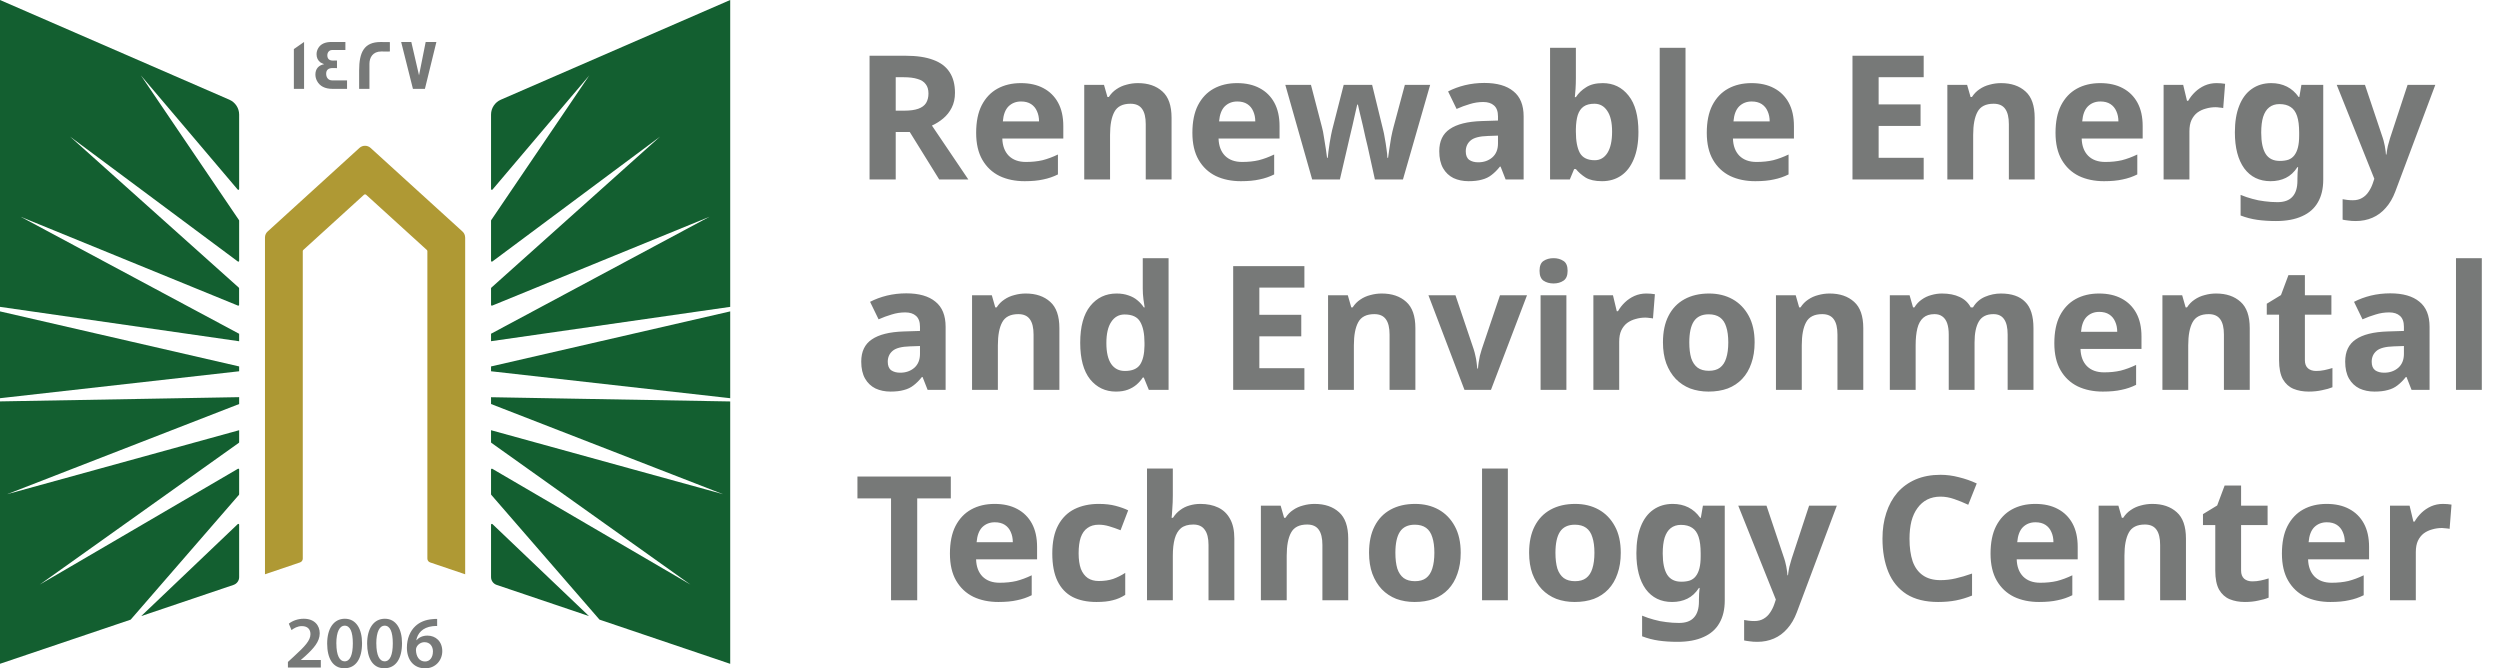
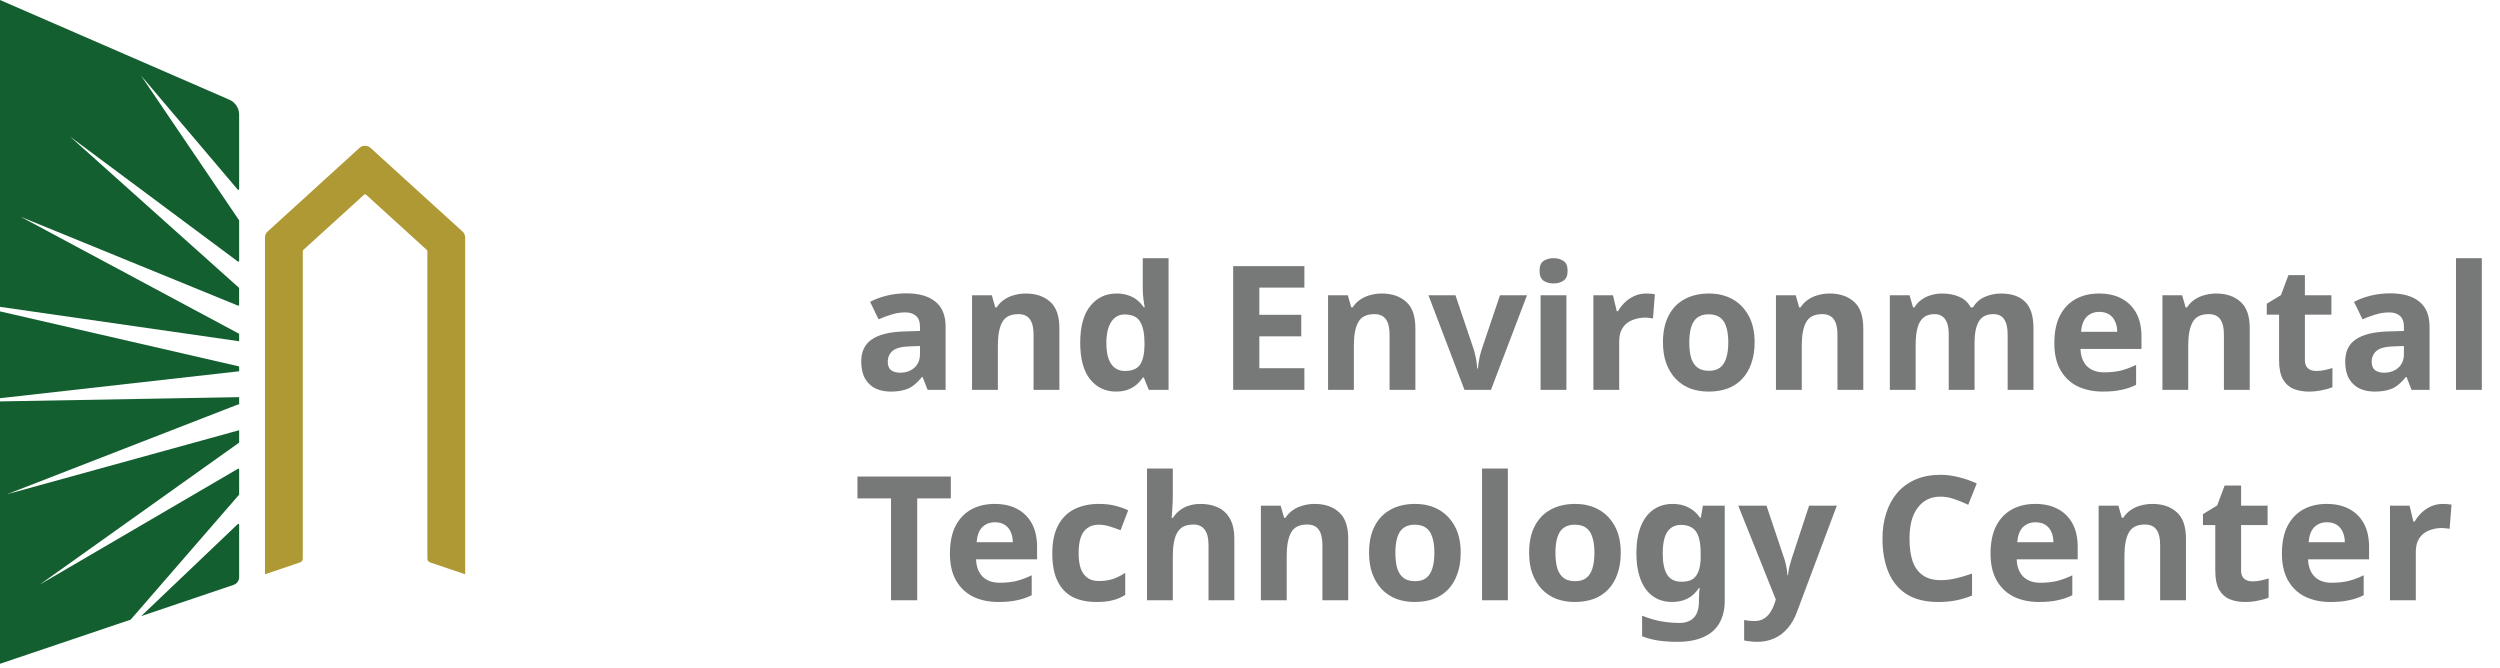
<svg xmlns="http://www.w3.org/2000/svg" width="202" height="54" viewBox="0 0 202 54" fill="none">
  <path d="M19.323 32.645L0.577 39.93L19.323 34.761V35.73C19.323 35.751 19.311 35.771 19.295 35.783L3.213 47.234L19.222 37.879C19.266 37.855 19.323 37.882 19.323 37.935V39.938C19.323 39.938 19.32 39.97 19.308 39.982L10.56 50.066L0 53.634V32.433L19.323 32.09V32.645ZM19.21 42.348C19.251 42.307 19.323 42.335 19.323 42.395V46.635C19.323 46.916 19.14 47.166 18.872 47.259L11.41 49.78L19.21 42.348ZM19.323 29.608V29.999L0 32.175V25.16L19.323 29.608ZM18.535 8.057C19.011 8.266 19.323 8.737 19.323 9.256V15.277C19.323 15.337 19.247 15.365 19.206 15.317L11.382 6.09L19.311 17.787C19.313 17.79 19.323 17.812 19.323 17.823V21.077C19.323 21.129 19.262 21.161 19.218 21.129L5.66 11.037L19.3 23.245C19.302 23.248 19.319 23.274 19.319 23.293V24.633C19.319 24.681 19.271 24.709 19.227 24.693L1.676 17.518L19.323 26.97V27.573L0 24.794V0L18.535 8.057Z" fill="#135F30" />
  <path d="M37.586 19.186V46.402L34.756 45.444C34.621 45.4 34.532 45.275 34.532 45.135V20.293C34.532 20.256 34.516 20.22 34.487 20.196L29.587 15.739C29.538 15.695 29.457 15.695 29.408 15.739L24.508 20.196C24.48 20.22 24.464 20.256 24.464 20.293V45.135C24.464 45.275 24.374 45.4 24.24 45.444L21.41 46.402V19.186C21.41 19.001 21.487 18.828 21.625 18.704L29.046 11.95C29.299 11.721 29.689 11.721 29.941 11.95L37.366 18.704C37.505 18.828 37.582 19.001 37.582 19.186H37.586Z" fill="#AF9934" />
-   <path d="M59.001 32.437V53.638L48.44 50.066L39.693 39.982C39.681 39.97 39.676 39.938 39.676 39.938V37.935C39.676 37.882 39.733 37.855 39.778 37.879L55.788 47.234L39.705 35.783C39.688 35.771 39.676 35.751 39.676 35.73V34.761L58.422 39.93L39.676 32.645V32.095L59.001 32.437ZM39.791 42.348L47.589 49.78L40.127 47.259C39.859 47.166 39.676 46.916 39.676 46.635V42.395C39.676 42.335 39.75 42.307 39.791 42.348ZM59.001 32.175L39.676 29.999V29.608L59.001 25.16V32.175ZM59.001 24.794L39.676 27.569V26.966L57.325 17.514L39.77 24.693C39.725 24.709 39.676 24.681 39.676 24.633V23.293C39.677 23.273 39.697 23.245 39.697 23.245L53.335 11.037L39.782 21.129C39.737 21.161 39.676 21.129 39.676 21.077V17.823C39.676 17.812 39.686 17.79 39.688 17.787L47.618 6.09L39.794 15.317C39.754 15.366 39.677 15.337 39.676 15.277V9.256C39.676 8.737 39.99 8.266 40.465 8.057L59.001 0V24.794Z" fill="#135F30" />
-   <path d="M35.321 50.01V50.581C35.213 50.578 35.097 50.581 34.95 50.597C34.129 50.694 33.735 51.188 33.637 51.727H33.654C33.845 51.51 34.142 51.357 34.536 51.357C35.211 51.357 35.736 51.833 35.736 52.617C35.735 53.357 35.186 54.001 34.353 54.001C33.401 54 32.877 53.288 32.877 52.331C32.877 51.587 33.149 50.979 33.556 50.597C33.914 50.259 34.389 50.07 34.947 50.026C35.109 50.006 35.231 50.006 35.321 50.01ZM27.866 49.994C28.781 49.994 29.253 50.83 29.253 51.968C29.253 53.215 28.761 53.996 27.822 53.996C26.882 53.995 26.439 53.183 26.435 52.004C26.435 50.802 26.952 49.994 27.866 49.994ZM31.096 49.994C32.011 49.994 32.483 50.83 32.483 51.968C32.483 53.215 31.99 53.995 31.051 53.996C30.112 53.996 29.668 53.183 29.664 52.004C29.664 50.802 30.181 49.994 31.096 49.994ZM24.541 49.994C25.407 49.994 25.834 50.533 25.834 51.169C25.834 51.848 25.342 52.395 24.654 53.023L24.317 53.316V53.329H25.923V53.936H23.272L23.264 53.931V53.485L23.728 53.059C24.647 52.218 25.081 51.752 25.085 51.241C25.085 50.891 24.898 50.589 24.386 50.589C24.041 50.589 23.748 50.762 23.553 50.911L23.337 50.392C23.618 50.171 24.045 49.994 24.541 49.994ZM34.3 51.888C34.02 51.888 33.771 52.057 33.657 52.291C33.629 52.347 33.609 52.419 33.609 52.52C33.621 53.031 33.865 53.449 34.345 53.449C34.727 53.449 34.979 53.119 34.979 52.653L34.984 52.657C34.984 52.21 34.735 51.888 34.3 51.888ZM27.846 50.553C27.452 50.553 27.175 51.035 27.175 52.001L27.179 52.004C27.179 52.95 27.439 53.437 27.846 53.437C28.285 53.437 28.509 52.914 28.509 51.985C28.509 51.056 28.293 50.553 27.846 50.553ZM31.075 50.553C30.681 50.553 30.405 51.035 30.404 52.001L30.408 52.004C30.408 52.95 30.669 53.437 31.075 53.437C31.515 53.437 31.738 52.914 31.738 51.985C31.738 51.056 31.523 50.553 31.075 50.553ZM35.329 50.581L35.321 50.585V50.581C35.323 50.582 35.327 50.581 35.329 50.581Z" fill="#777978" />
-   <path d="M24.569 7.18H23.744V3.966L24.569 3.391V7.18ZM27.908 4.042H26.834C26.603 4.042 26.448 4.232 26.448 4.465C26.448 4.754 26.603 4.895 26.904 4.895C26.921 4.895 26.973 4.895 27.07 4.891H27.229V5.507C27.229 5.507 27.164 5.506 27.062 5.498H26.883C26.534 5.498 26.354 5.651 26.354 5.957C26.354 6.263 26.525 6.496 26.842 6.496H28.041V7.172L28.038 7.18H26.875C26.257 7.18 25.834 6.963 25.61 6.532C25.529 6.375 25.484 6.202 25.484 6.021C25.484 5.575 25.733 5.273 26.188 5.188C26.123 5.164 26.025 5.116 25.903 5.052C25.683 4.887 25.578 4.665 25.578 4.38C25.578 4.203 25.627 4.038 25.716 3.886C25.912 3.556 26.269 3.391 26.786 3.391H27.908V4.042ZM30.758 3.395C31.226 3.395 31.47 3.394 31.502 3.402V4.159H31.498C31.498 4.159 31.437 4.167 31.328 4.167C31.21 4.167 31.035 4.159 30.807 4.159C30.116 4.159 29.851 4.653 29.851 5.156V7.18H29.018V5.703C29.018 4.203 29.429 3.395 30.758 3.395ZM33.857 6.086L34.394 3.395H35.26L34.333 7.18H33.365L32.414 3.395H33.235L33.857 6.086Z" fill="#777978" />
-   <path d="M73.172 4.504C74.078 4.504 74.825 4.616 75.412 4.84C76.001 5.055 76.439 5.386 76.728 5.834C77.018 6.273 77.162 6.828 77.162 7.5C77.162 7.958 77.074 8.359 76.897 8.704C76.728 9.04 76.5 9.33 76.21 9.572C75.93 9.806 75.627 9.997 75.3 10.146L78.24 14.5H75.888L73.508 10.664H72.374V14.5H70.26V4.504H73.172ZM73.019 6.24H72.374V8.942H73.061C73.527 8.942 73.905 8.891 74.195 8.788C74.484 8.686 74.694 8.532 74.825 8.326C74.955 8.112 75.02 7.855 75.02 7.556C75.02 7.239 74.946 6.987 74.796 6.8C74.656 6.604 74.437 6.464 74.138 6.38C73.849 6.287 73.476 6.24 73.019 6.24ZM82.485 6.716C83.194 6.716 83.801 6.852 84.305 7.122C84.818 7.393 85.215 7.785 85.495 8.298C85.775 8.812 85.915 9.442 85.915 10.188V11.196H80.987C81.005 11.784 81.178 12.246 81.505 12.582C81.841 12.918 82.303 13.086 82.891 13.086C83.385 13.086 83.833 13.04 84.235 12.946C84.636 12.844 85.051 12.69 85.481 12.484V14.094C85.107 14.281 84.711 14.416 84.291 14.5C83.88 14.594 83.381 14.64 82.793 14.64C82.027 14.64 81.351 14.5 80.763 14.22C80.175 13.931 79.713 13.497 79.377 12.918C79.041 12.34 78.873 11.612 78.873 10.734C78.873 9.838 79.022 9.096 79.321 8.508C79.629 7.911 80.053 7.463 80.595 7.164C81.136 6.866 81.766 6.716 82.485 6.716ZM82.499 8.2C82.097 8.2 81.761 8.331 81.491 8.592C81.229 8.854 81.075 9.26 81.029 9.81H83.955C83.955 9.502 83.899 9.227 83.787 8.984C83.684 8.742 83.525 8.55 83.311 8.41C83.096 8.27 82.825 8.2 82.499 8.2ZM91.946 6.716C92.767 6.716 93.425 6.94 93.92 7.388C94.415 7.827 94.662 8.536 94.662 9.516V14.5H92.576V10.034C92.576 9.484 92.478 9.073 92.282 8.802C92.086 8.522 91.773 8.382 91.344 8.382C90.71 8.382 90.275 8.602 90.042 9.04C89.809 9.47 89.692 10.09 89.692 10.902V14.5H87.606V6.856H89.202L89.482 7.836H89.594C89.762 7.575 89.968 7.365 90.21 7.206C90.453 7.038 90.724 6.917 91.022 6.842C91.321 6.758 91.629 6.716 91.946 6.716ZM99.957 6.716C100.667 6.716 101.273 6.852 101.777 7.122C102.291 7.393 102.687 7.785 102.967 8.298C103.247 8.812 103.387 9.442 103.387 10.188V11.196H98.459C98.478 11.784 98.651 12.246 98.977 12.582C99.313 12.918 99.775 13.086 100.363 13.086C100.858 13.086 101.306 13.04 101.707 12.946C102.109 12.844 102.524 12.69 102.953 12.484V14.094C102.58 14.281 102.183 14.416 101.763 14.5C101.353 14.594 100.853 14.64 100.265 14.64C99.5 14.64 98.823 14.5 98.235 14.22C97.647 13.931 97.185 13.497 96.849 12.918C96.513 12.34 96.345 11.612 96.345 10.734C96.345 9.838 96.495 9.096 96.793 8.508C97.101 7.911 97.526 7.463 98.067 7.164C98.609 6.866 99.239 6.716 99.957 6.716ZM99.971 8.2C99.57 8.2 99.234 8.331 98.963 8.592C98.702 8.854 98.548 9.26 98.501 9.81H101.427C101.427 9.502 101.371 9.227 101.259 8.984C101.157 8.742 100.998 8.55 100.783 8.41C100.569 8.27 100.298 8.2 99.971 8.2ZM110.503 11.826C110.466 11.668 110.41 11.434 110.335 11.126C110.27 10.809 110.195 10.473 110.111 10.118C110.027 9.754 109.948 9.423 109.873 9.124C109.799 8.816 109.747 8.592 109.719 8.452H109.663C109.635 8.592 109.584 8.816 109.509 9.124C109.444 9.423 109.369 9.754 109.285 10.118C109.201 10.473 109.122 10.809 109.047 11.126C108.973 11.444 108.917 11.686 108.879 11.854L108.263 14.5H106.023L103.853 6.856H105.925L106.807 10.244C106.873 10.478 106.929 10.758 106.975 11.084C107.031 11.411 107.083 11.728 107.129 12.036C107.176 12.335 107.209 12.573 107.227 12.75H107.283C107.293 12.62 107.311 12.447 107.339 12.232C107.367 12.008 107.4 11.78 107.437 11.546C107.484 11.313 107.521 11.103 107.549 10.916C107.587 10.72 107.615 10.59 107.633 10.524L108.571 6.856H110.867L111.763 10.524C111.801 10.655 111.843 10.865 111.889 11.154C111.945 11.444 111.992 11.738 112.029 12.036C112.076 12.335 112.099 12.573 112.099 12.75H112.155C112.174 12.592 112.207 12.363 112.253 12.064C112.3 11.756 112.351 11.434 112.407 11.098C112.473 10.762 112.538 10.478 112.603 10.244L113.513 6.856H115.557L113.359 14.5H111.091L110.503 11.826ZM119.932 6.702C120.958 6.702 121.742 6.926 122.284 7.374C122.834 7.813 123.11 8.49 123.11 9.404V14.5H121.654L121.248 13.464H121.192C120.977 13.735 120.753 13.959 120.52 14.136C120.296 14.314 120.034 14.44 119.736 14.514C119.446 14.598 119.087 14.64 118.658 14.64C118.21 14.64 117.804 14.556 117.44 14.388C117.085 14.211 116.805 13.945 116.6 13.59C116.394 13.226 116.292 12.769 116.292 12.218C116.292 11.406 116.576 10.809 117.146 10.426C117.715 10.034 118.569 9.82 119.708 9.782L121.038 9.74V9.404C121.038 9.003 120.93 8.709 120.716 8.522C120.51 8.336 120.221 8.242 119.848 8.242C119.474 8.242 119.11 8.298 118.756 8.41C118.401 8.513 118.046 8.644 117.692 8.802L117.006 7.388C117.416 7.174 117.869 7.006 118.364 6.884C118.868 6.763 119.39 6.702 119.932 6.702ZM120.226 10.986C119.554 11.005 119.087 11.126 118.826 11.35C118.564 11.574 118.434 11.868 118.434 12.232C118.434 12.55 118.527 12.778 118.714 12.918C118.9 13.049 119.143 13.114 119.442 13.114C119.89 13.114 120.268 12.984 120.576 12.722C120.884 12.452 121.038 12.074 121.038 11.588V10.958L120.226 10.986ZM127.331 6.338C127.331 6.628 127.321 6.912 127.303 7.192C127.284 7.472 127.265 7.692 127.247 7.85H127.331C127.536 7.533 127.811 7.267 128.157 7.052C128.502 6.828 128.95 6.716 129.501 6.716C130.359 6.716 131.055 7.052 131.587 7.724C132.119 8.387 132.385 9.367 132.385 10.664C132.385 11.532 132.259 12.265 132.007 12.862C131.764 13.45 131.423 13.894 130.985 14.192C130.546 14.491 130.033 14.64 129.445 14.64C128.885 14.64 128.441 14.542 128.115 14.346C127.797 14.141 127.536 13.912 127.331 13.66H127.191L126.841 14.5H125.245V3.86H127.331V6.338ZM128.829 8.382C128.465 8.382 128.175 8.457 127.961 8.606C127.746 8.756 127.587 8.984 127.485 9.292C127.391 9.591 127.34 9.969 127.331 10.426V10.65C127.331 11.388 127.438 11.957 127.653 12.358C127.877 12.75 128.278 12.946 128.857 12.946C129.286 12.946 129.627 12.75 129.879 12.358C130.131 11.957 130.257 11.383 130.257 10.636C130.257 9.89 130.126 9.33 129.865 8.956C129.613 8.574 129.267 8.382 128.829 8.382ZM136.19 14.5H134.104V3.86H136.19V14.5ZM141.52 6.716C142.229 6.716 142.836 6.852 143.34 7.122C143.853 7.393 144.25 7.785 144.53 8.298C144.81 8.812 144.95 9.442 144.95 10.188V11.196H140.022C140.04 11.784 140.213 12.246 140.54 12.582C140.876 12.918 141.338 13.086 141.926 13.086C142.42 13.086 142.868 13.04 143.27 12.946C143.671 12.844 144.086 12.69 144.516 12.484V14.094C144.142 14.281 143.746 14.416 143.326 14.5C142.915 14.594 142.416 14.64 141.828 14.64C141.062 14.64 140.386 14.5 139.798 14.22C139.21 13.931 138.748 13.497 138.412 12.918C138.076 12.34 137.908 11.612 137.908 10.734C137.908 9.838 138.057 9.096 138.356 8.508C138.664 7.911 139.088 7.463 139.63 7.164C140.171 6.866 140.801 6.716 141.52 6.716ZM141.534 8.2C141.132 8.2 140.796 8.331 140.526 8.592C140.264 8.854 140.11 9.26 140.064 9.81H142.99C142.99 9.502 142.934 9.227 142.822 8.984C142.719 8.742 142.56 8.55 142.346 8.41C142.131 8.27 141.86 8.2 141.534 8.2ZM155.434 14.5H149.68V4.504H155.434V6.24H151.794V8.438H155.182V10.174H151.794V12.75H155.434V14.5ZM161.686 6.716C162.508 6.716 163.166 6.94 163.66 7.388C164.155 7.827 164.402 8.536 164.402 9.516V14.5H162.316V10.034C162.316 9.484 162.218 9.073 162.022 8.802C161.826 8.522 161.514 8.382 161.084 8.382C160.45 8.382 160.016 8.602 159.782 9.04C159.549 9.47 159.432 10.09 159.432 10.902V14.5H157.346V6.856H158.942L159.222 7.836H159.334C159.502 7.575 159.708 7.365 159.95 7.206C160.193 7.038 160.464 6.917 160.762 6.842C161.061 6.758 161.369 6.716 161.686 6.716ZM169.698 6.716C170.407 6.716 171.014 6.852 171.518 7.122C172.031 7.393 172.428 7.785 172.708 8.298C172.988 8.812 173.128 9.442 173.128 10.188V11.196H168.2C168.218 11.784 168.391 12.246 168.718 12.582C169.054 12.918 169.516 13.086 170.104 13.086C170.598 13.086 171.046 13.04 171.448 12.946C171.849 12.844 172.264 12.69 172.694 12.484V14.094C172.32 14.281 171.924 14.416 171.504 14.5C171.093 14.594 170.594 14.64 170.006 14.64C169.24 14.64 168.564 14.5 167.976 14.22C167.388 13.931 166.926 13.497 166.59 12.918C166.254 12.34 166.086 11.612 166.086 10.734C166.086 9.838 166.235 9.096 166.534 8.508C166.842 7.911 167.266 7.463 167.808 7.164C168.349 6.866 168.979 6.716 169.698 6.716ZM169.712 8.2C169.31 8.2 168.974 8.331 168.704 8.592C168.442 8.854 168.288 9.26 168.242 9.81H171.168C171.168 9.502 171.112 9.227 171 8.984C170.897 8.742 170.738 8.55 170.524 8.41C170.309 8.27 170.038 8.2 169.712 8.2ZM179.089 6.716C179.192 6.716 179.313 6.721 179.453 6.73C179.593 6.74 179.705 6.754 179.789 6.772L179.635 8.732C179.57 8.714 179.472 8.7 179.341 8.69C179.22 8.672 179.112 8.662 179.019 8.662C178.748 8.662 178.487 8.7 178.235 8.774C177.983 8.84 177.754 8.947 177.549 9.096C177.353 9.246 177.194 9.446 177.073 9.698C176.961 9.941 176.905 10.244 176.905 10.608V14.5H174.819V6.856H176.401L176.709 8.144H176.807C176.956 7.883 177.143 7.645 177.367 7.43C177.591 7.216 177.848 7.043 178.137 6.912C178.436 6.782 178.753 6.716 179.089 6.716ZM183.518 6.716C183.984 6.716 184.404 6.81 184.778 6.996C185.151 7.183 185.468 7.463 185.73 7.836H185.786L185.954 6.856H187.718V14.514C187.718 15.242 187.573 15.854 187.284 16.348C187.004 16.843 186.579 17.216 186.01 17.468C185.44 17.73 184.736 17.86 183.896 17.86C183.354 17.86 182.85 17.828 182.384 17.762C181.926 17.697 181.478 17.58 181.04 17.412V15.746C181.357 15.877 181.674 15.984 181.992 16.068C182.318 16.162 182.65 16.227 182.986 16.264C183.331 16.311 183.676 16.334 184.022 16.334C184.563 16.334 184.964 16.19 185.226 15.9C185.496 15.611 185.632 15.177 185.632 14.598V14.444C185.632 14.286 185.636 14.122 185.646 13.954C185.664 13.786 185.678 13.637 185.688 13.506H185.632C185.37 13.908 185.058 14.197 184.694 14.374C184.33 14.552 183.919 14.64 183.462 14.64C182.556 14.64 181.847 14.295 181.334 13.604C180.83 12.904 180.578 11.934 180.578 10.692C180.578 9.852 180.694 9.138 180.928 8.55C181.161 7.953 181.497 7.5 181.936 7.192C182.384 6.875 182.911 6.716 183.518 6.716ZM184.176 8.41C183.849 8.41 183.574 8.499 183.35 8.676C183.135 8.844 182.972 9.101 182.86 9.446C182.757 9.782 182.706 10.207 182.706 10.72C182.706 11.486 182.827 12.06 183.07 12.442C183.312 12.816 183.69 13.002 184.204 13.002C184.474 13.002 184.708 12.97 184.904 12.904C185.1 12.83 185.258 12.713 185.38 12.554C185.51 12.386 185.608 12.172 185.674 11.91C185.739 11.649 185.772 11.332 185.772 10.958V10.706C185.772 10.156 185.716 9.712 185.604 9.376C185.492 9.04 185.319 8.798 185.086 8.648C184.852 8.49 184.549 8.41 184.176 8.41ZM188.807 6.856H191.089L192.531 11.154C192.578 11.294 192.615 11.434 192.643 11.574C192.68 11.714 192.708 11.859 192.727 12.008C192.755 12.158 192.774 12.316 192.783 12.484H192.825C192.853 12.242 192.89 12.013 192.937 11.798C192.993 11.574 193.054 11.36 193.119 11.154L194.533 6.856H196.773L193.539 15.48C193.343 16.003 193.086 16.442 192.769 16.796C192.461 17.151 192.102 17.417 191.691 17.594C191.28 17.772 190.832 17.86 190.347 17.86C190.114 17.86 189.908 17.846 189.731 17.818C189.563 17.8 189.414 17.776 189.283 17.748V16.096C189.386 16.115 189.507 16.134 189.647 16.152C189.796 16.171 189.95 16.18 190.109 16.18C190.398 16.18 190.646 16.12 190.851 15.998C191.066 15.877 191.243 15.709 191.383 15.494C191.523 15.289 191.635 15.065 191.719 14.822L191.845 14.444L188.807 6.856Z" fill="#777978" />
  <path d="M73.228 23.702C74.255 23.702 75.039 23.926 75.581 24.374C76.131 24.813 76.406 25.49 76.406 26.404V31.5H74.951L74.544 30.464H74.489C74.274 30.735 74.05 30.959 73.817 31.136C73.593 31.314 73.331 31.44 73.032 31.514C72.743 31.598 72.384 31.64 71.954 31.64C71.507 31.64 71.1 31.556 70.737 31.388C70.382 31.211 70.102 30.945 69.897 30.59C69.691 30.226 69.588 29.769 69.588 29.218C69.588 28.406 69.873 27.809 70.442 27.426C71.012 27.034 71.866 26.82 73.004 26.782L74.335 26.74V26.404C74.335 26.003 74.227 25.709 74.013 25.522C73.807 25.336 73.518 25.242 73.144 25.242C72.771 25.242 72.407 25.298 72.052 25.41C71.698 25.513 71.343 25.644 70.989 25.802L70.302 24.388C70.713 24.174 71.166 24.006 71.66 23.884C72.165 23.763 72.687 23.702 73.228 23.702ZM73.522 27.986C72.85 28.005 72.384 28.126 72.123 28.35C71.861 28.574 71.731 28.868 71.731 29.232C71.731 29.55 71.824 29.778 72.01 29.918C72.197 30.049 72.44 30.114 72.739 30.114C73.186 30.114 73.564 29.984 73.873 29.722C74.18 29.452 74.335 29.074 74.335 28.588V27.958L73.522 27.986ZM82.882 23.716C83.703 23.716 84.361 23.94 84.856 24.388C85.35 24.827 85.598 25.536 85.598 26.516V31.5H83.512V27.034C83.512 26.484 83.414 26.073 83.218 25.802C83.022 25.522 82.709 25.382 82.28 25.382C81.645 25.382 81.211 25.602 80.978 26.04C80.744 26.47 80.628 27.09 80.628 27.902V31.5H78.542V23.856H80.138L80.418 24.836H80.53C80.698 24.575 80.903 24.365 81.146 24.206C81.388 24.038 81.659 23.917 81.958 23.842C82.256 23.758 82.564 23.716 82.882 23.716ZM90.165 31.64C89.316 31.64 88.62 31.309 88.079 30.646C87.547 29.974 87.281 28.99 87.281 27.692C87.281 26.386 87.552 25.396 88.093 24.724C88.634 24.052 89.344 23.716 90.221 23.716C90.585 23.716 90.907 23.768 91.187 23.87C91.467 23.964 91.705 24.094 91.901 24.262C92.106 24.43 92.279 24.622 92.419 24.836H92.489C92.461 24.687 92.428 24.472 92.391 24.192C92.353 23.903 92.335 23.609 92.335 23.31V20.86H94.421V31.5H92.825L92.419 30.506H92.335C92.204 30.712 92.036 30.903 91.831 31.08C91.635 31.248 91.401 31.384 91.131 31.486C90.86 31.589 90.538 31.64 90.165 31.64ZM90.893 29.974C91.472 29.974 91.877 29.806 92.111 29.47C92.344 29.125 92.466 28.612 92.475 27.93V27.706C92.475 26.96 92.358 26.39 92.125 25.998C91.901 25.606 91.481 25.41 90.865 25.41C90.407 25.41 90.048 25.611 89.787 26.012C89.525 26.404 89.395 26.974 89.395 27.72C89.395 28.467 89.525 29.032 89.787 29.414C90.048 29.788 90.417 29.974 90.893 29.974ZM105.395 31.5H99.641V21.504H105.395V23.24H101.755V25.438H105.143V27.174H101.755V29.75H105.395V31.5ZM111.647 23.716C112.469 23.716 113.127 23.94 113.621 24.388C114.116 24.827 114.363 25.536 114.363 26.516V31.5H112.277V27.034C112.277 26.484 112.179 26.073 111.983 25.802C111.787 25.522 111.475 25.382 111.045 25.382C110.411 25.382 109.977 25.602 109.743 26.04C109.51 26.47 109.393 27.09 109.393 27.902V31.5H107.307V23.856H108.903L109.183 24.836H109.295C109.463 24.575 109.669 24.365 109.911 24.206C110.154 24.038 110.425 23.917 110.723 23.842C111.022 23.758 111.33 23.716 111.647 23.716ZM118.329 31.5L115.417 23.856H117.601L119.071 28.21C119.127 28.378 119.173 28.556 119.211 28.742C119.257 28.929 119.29 29.111 119.309 29.288C119.337 29.466 119.355 29.629 119.365 29.778H119.421C119.43 29.62 119.449 29.452 119.477 29.274C119.505 29.097 119.537 28.92 119.575 28.742C119.621 28.556 119.673 28.378 119.729 28.21L121.199 23.856H123.383L120.471 31.5H118.329ZM126.565 23.856V31.5H124.479V23.856H126.565ZM125.529 20.86C125.837 20.86 126.103 20.935 126.327 21.084C126.551 21.224 126.663 21.49 126.663 21.882C126.663 22.265 126.551 22.531 126.327 22.68C126.103 22.83 125.837 22.904 125.529 22.904C125.212 22.904 124.941 22.83 124.717 22.68C124.503 22.531 124.395 22.265 124.395 21.882C124.395 21.49 124.503 21.224 124.717 21.084C124.941 20.935 125.212 20.86 125.529 20.86ZM133.015 23.716C133.117 23.716 133.239 23.721 133.379 23.73C133.519 23.74 133.631 23.754 133.715 23.772L133.561 25.732C133.495 25.714 133.397 25.7 133.267 25.69C133.145 25.672 133.038 25.662 132.945 25.662C132.674 25.662 132.413 25.7 132.161 25.774C131.909 25.84 131.68 25.947 131.475 26.096C131.279 26.246 131.12 26.446 130.999 26.698C130.887 26.941 130.831 27.244 130.831 27.608V31.5H128.745V23.856H130.327L130.635 25.144H130.733C130.882 24.883 131.069 24.645 131.293 24.43C131.517 24.216 131.773 24.043 132.063 23.912C132.361 23.782 132.679 23.716 133.015 23.716ZM141.773 27.664C141.773 28.299 141.684 28.864 141.507 29.358C141.339 29.853 141.091 30.273 140.765 30.618C140.447 30.954 140.06 31.211 139.603 31.388C139.145 31.556 138.627 31.64 138.049 31.64C137.517 31.64 137.022 31.556 136.565 31.388C136.117 31.211 135.729 30.954 135.403 30.618C135.076 30.273 134.819 29.853 134.633 29.358C134.455 28.864 134.367 28.299 134.367 27.664C134.367 26.815 134.516 26.101 134.815 25.522C135.113 24.934 135.543 24.486 136.103 24.178C136.663 23.87 137.325 23.716 138.091 23.716C138.809 23.716 139.444 23.87 139.995 24.178C140.545 24.486 140.979 24.934 141.297 25.522C141.614 26.101 141.773 26.815 141.773 27.664ZM136.495 27.664C136.495 28.168 136.546 28.593 136.649 28.938C136.761 29.274 136.933 29.531 137.167 29.708C137.4 29.876 137.703 29.96 138.077 29.96C138.45 29.96 138.749 29.876 138.973 29.708C139.206 29.531 139.374 29.274 139.477 28.938C139.589 28.593 139.645 28.168 139.645 27.664C139.645 27.16 139.589 26.74 139.477 26.404C139.374 26.068 139.206 25.816 138.973 25.648C138.739 25.48 138.436 25.396 138.063 25.396C137.512 25.396 137.111 25.588 136.859 25.97C136.616 26.344 136.495 26.908 136.495 27.664ZM147.837 23.716C148.658 23.716 149.316 23.94 149.811 24.388C150.305 24.827 150.553 25.536 150.553 26.516V31.5H148.467V27.034C148.467 26.484 148.369 26.073 148.173 25.802C147.977 25.522 147.664 25.382 147.235 25.382C146.6 25.382 146.166 25.602 145.933 26.04C145.699 26.47 145.583 27.09 145.583 27.902V31.5H143.497V23.856H145.093L145.373 24.836H145.485C145.653 24.575 145.858 24.365 146.101 24.206C146.343 24.038 146.614 23.917 146.913 23.842C147.211 23.758 147.519 23.716 147.837 23.716ZM161.672 23.716C162.54 23.716 163.193 23.94 163.632 24.388C164.08 24.827 164.304 25.536 164.304 26.516V31.5H162.218V27.034C162.218 26.484 162.125 26.073 161.938 25.802C161.751 25.522 161.462 25.382 161.07 25.382C160.519 25.382 160.127 25.578 159.894 25.97C159.661 26.362 159.544 26.927 159.544 27.664V31.5H157.458V27.034C157.458 26.67 157.416 26.367 157.332 26.124C157.248 25.882 157.122 25.7 156.954 25.578C156.786 25.448 156.571 25.382 156.31 25.382C155.927 25.382 155.624 25.48 155.4 25.676C155.176 25.872 155.017 26.157 154.924 26.53C154.831 26.904 154.784 27.361 154.784 27.902V31.5H152.698V23.856H154.294L154.574 24.836H154.686C154.845 24.575 155.041 24.365 155.274 24.206C155.507 24.038 155.764 23.917 156.044 23.842C156.333 23.758 156.623 23.716 156.912 23.716C157.472 23.716 157.948 23.81 158.34 23.996C158.732 24.174 159.031 24.454 159.236 24.836H159.418C159.651 24.444 159.973 24.16 160.384 23.982C160.804 23.805 161.233 23.716 161.672 23.716ZM169.602 23.716C170.311 23.716 170.918 23.852 171.422 24.122C171.935 24.393 172.332 24.785 172.612 25.298C172.892 25.812 173.032 26.442 173.032 27.188V28.196H168.104C168.123 28.784 168.295 29.246 168.622 29.582C168.958 29.918 169.42 30.086 170.008 30.086C170.503 30.086 170.951 30.04 171.352 29.946C171.753 29.844 172.169 29.69 172.598 29.484V31.094C172.225 31.281 171.828 31.416 171.408 31.5C170.997 31.594 170.498 31.64 169.91 31.64C169.145 31.64 168.468 31.5 167.88 31.22C167.292 30.931 166.83 30.497 166.494 29.918C166.158 29.34 165.99 28.612 165.99 27.734C165.99 26.838 166.139 26.096 166.438 25.508C166.746 24.911 167.171 24.463 167.712 24.164C168.253 23.866 168.883 23.716 169.602 23.716ZM169.616 25.2C169.215 25.2 168.879 25.331 168.608 25.592C168.347 25.854 168.193 26.26 168.146 26.81H171.072C171.072 26.502 171.016 26.227 170.904 25.984C170.801 25.742 170.643 25.55 170.428 25.41C170.213 25.27 169.943 25.2 169.616 25.2ZM179.063 23.716C179.885 23.716 180.543 23.94 181.037 24.388C181.532 24.827 181.779 25.536 181.779 26.516V31.5H179.693V27.034C179.693 26.484 179.595 26.073 179.399 25.802C179.203 25.522 178.891 25.382 178.461 25.382C177.827 25.382 177.393 25.602 177.159 26.04C176.926 26.47 176.809 27.09 176.809 27.902V31.5H174.723V23.856H176.319L176.599 24.836H176.711C176.879 24.575 177.085 24.365 177.327 24.206C177.57 24.038 177.841 23.917 178.139 23.842C178.438 23.758 178.746 23.716 179.063 23.716ZM187.145 29.974C187.378 29.974 187.602 29.951 187.817 29.904C188.031 29.858 188.246 29.802 188.461 29.736V31.29C188.237 31.384 187.957 31.463 187.621 31.528C187.294 31.603 186.935 31.64 186.543 31.64C186.085 31.64 185.675 31.566 185.311 31.416C184.956 31.267 184.671 31.01 184.457 30.646C184.251 30.273 184.149 29.76 184.149 29.106V25.424H183.155V24.542L184.303 23.842L184.905 22.232H186.235V23.856H188.377V25.424H186.235V29.106C186.235 29.396 186.319 29.615 186.487 29.764C186.655 29.904 186.874 29.974 187.145 29.974ZM193.131 23.702C194.157 23.702 194.941 23.926 195.483 24.374C196.033 24.813 196.309 25.49 196.309 26.404V31.5H194.853L194.447 30.464H194.391C194.176 30.735 193.952 30.959 193.719 31.136C193.495 31.314 193.233 31.44 192.935 31.514C192.645 31.598 192.286 31.64 191.857 31.64C191.409 31.64 191.003 31.556 190.639 31.388C190.284 31.211 190.004 30.945 189.799 30.59C189.593 30.226 189.491 29.769 189.491 29.218C189.491 28.406 189.775 27.809 190.345 27.426C190.914 27.034 191.768 26.82 192.907 26.782L194.237 26.74V26.404C194.237 26.003 194.129 25.709 193.915 25.522C193.709 25.336 193.42 25.242 193.047 25.242C192.673 25.242 192.309 25.298 191.955 25.41C191.6 25.513 191.245 25.644 190.891 25.802L190.205 24.388C190.615 24.174 191.068 24.006 191.563 23.884C192.067 23.763 192.589 23.702 193.131 23.702ZM193.425 27.986C192.753 28.005 192.286 28.126 192.025 28.35C191.763 28.574 191.633 28.868 191.633 29.232C191.633 29.55 191.726 29.778 191.913 29.918C192.099 30.049 192.342 30.114 192.641 30.114C193.089 30.114 193.467 29.984 193.775 29.722C194.083 29.452 194.237 29.074 194.237 28.588V27.958L193.425 27.986ZM200.53 31.5H198.444V20.86H200.53V31.5Z" fill="#777978" />
  <path d="M74.111 48.5H71.996V40.268H69.281V38.504H76.826V40.268H74.111V48.5ZM80.365 40.716C81.075 40.716 81.681 40.852 82.186 41.122C82.699 41.393 83.096 41.785 83.376 42.298C83.656 42.812 83.796 43.442 83.796 44.188V45.196H78.868C78.886 45.784 79.059 46.246 79.385 46.582C79.722 46.918 80.183 47.086 80.772 47.086C81.266 47.086 81.714 47.04 82.115 46.946C82.517 46.844 82.932 46.69 83.362 46.484V48.094C82.988 48.281 82.591 48.416 82.171 48.5C81.761 48.594 81.261 48.64 80.674 48.64C79.908 48.64 79.231 48.5 78.644 48.22C78.055 47.931 77.594 47.497 77.257 46.918C76.921 46.34 76.754 45.612 76.754 44.734C76.754 43.838 76.903 43.096 77.201 42.508C77.51 41.911 77.934 41.463 78.475 41.164C79.017 40.866 79.647 40.716 80.365 40.716ZM80.379 42.2C79.978 42.2 79.642 42.331 79.371 42.592C79.11 42.854 78.956 43.26 78.909 43.81H81.835C81.835 43.502 81.779 43.227 81.668 42.984C81.565 42.742 81.406 42.55 81.192 42.41C80.977 42.27 80.706 42.2 80.379 42.2ZM88.595 48.64C87.839 48.64 87.195 48.505 86.663 48.234C86.131 47.954 85.725 47.525 85.445 46.946C85.165 46.368 85.025 45.626 85.025 44.72C85.025 43.787 85.184 43.026 85.501 42.438C85.818 41.85 86.257 41.416 86.817 41.136C87.386 40.856 88.04 40.716 88.777 40.716C89.3 40.716 89.752 40.768 90.135 40.87C90.527 40.973 90.868 41.094 91.157 41.234L90.541 42.844C90.214 42.714 89.906 42.606 89.617 42.522C89.337 42.438 89.057 42.396 88.777 42.396C88.413 42.396 88.11 42.485 87.867 42.662C87.624 42.83 87.442 43.087 87.321 43.432C87.209 43.768 87.153 44.193 87.153 44.706C87.153 45.21 87.214 45.63 87.335 45.966C87.466 46.293 87.652 46.54 87.895 46.708C88.138 46.867 88.432 46.946 88.777 46.946C89.216 46.946 89.603 46.89 89.939 46.778C90.275 46.657 90.602 46.494 90.919 46.288V48.066C90.602 48.272 90.266 48.416 89.911 48.5C89.566 48.594 89.127 48.64 88.595 48.64ZM94.764 40.03C94.764 40.404 94.75 40.763 94.722 41.108C94.704 41.454 94.685 41.696 94.666 41.836H94.778C94.946 41.575 95.142 41.365 95.366 41.206C95.59 41.038 95.838 40.917 96.108 40.842C96.388 40.758 96.682 40.716 96.99 40.716C97.541 40.716 98.022 40.814 98.432 41.01C98.843 41.206 99.16 41.51 99.384 41.92C99.618 42.331 99.734 42.863 99.734 43.516V48.5H97.648V44.034C97.648 43.484 97.546 43.073 97.34 42.802C97.144 42.522 96.836 42.382 96.416 42.382C95.996 42.382 95.665 42.48 95.422 42.676C95.189 42.872 95.021 43.157 94.918 43.53C94.816 43.904 94.764 44.361 94.764 44.902V48.5H92.678V37.86H94.764V40.03ZM106.22 40.716C107.041 40.716 107.699 40.94 108.194 41.388C108.688 41.827 108.936 42.536 108.936 43.516V48.5H106.85V44.034C106.85 43.484 106.752 43.073 106.556 42.802C106.36 42.522 106.047 42.382 105.618 42.382C104.983 42.382 104.549 42.602 104.316 43.04C104.082 43.47 103.966 44.09 103.966 44.902V48.5H101.88V40.856H103.476L103.756 41.836H103.868C104.036 41.575 104.241 41.365 104.484 41.206C104.726 41.038 104.997 40.917 105.296 40.842C105.594 40.758 105.902 40.716 106.22 40.716ZM118.025 44.664C118.025 45.299 117.936 45.864 117.759 46.358C117.591 46.853 117.343 47.273 117.017 47.618C116.699 47.954 116.312 48.211 115.855 48.388C115.397 48.556 114.879 48.64 114.301 48.64C113.769 48.64 113.274 48.556 112.817 48.388C112.369 48.211 111.981 47.954 111.655 47.618C111.328 47.273 111.071 46.853 110.885 46.358C110.707 45.864 110.619 45.299 110.619 44.664C110.619 43.815 110.768 43.101 111.067 42.522C111.365 41.934 111.795 41.486 112.355 41.178C112.915 40.87 113.577 40.716 114.343 40.716C115.061 40.716 115.696 40.87 116.247 41.178C116.797 41.486 117.231 41.934 117.549 42.522C117.866 43.101 118.025 43.815 118.025 44.664ZM112.747 44.664C112.747 45.168 112.798 45.593 112.901 45.938C113.013 46.274 113.185 46.531 113.419 46.708C113.652 46.876 113.955 46.96 114.329 46.96C114.702 46.96 115.001 46.876 115.225 46.708C115.458 46.531 115.626 46.274 115.729 45.938C115.841 45.593 115.897 45.168 115.897 44.664C115.897 44.16 115.841 43.74 115.729 43.404C115.626 43.068 115.458 42.816 115.225 42.648C114.991 42.48 114.688 42.396 114.315 42.396C113.764 42.396 113.363 42.588 113.111 42.97C112.868 43.344 112.747 43.908 112.747 44.664ZM121.835 48.5H119.749V37.86H121.835V48.5ZM130.958 44.664C130.958 45.299 130.87 45.864 130.692 46.358C130.524 46.853 130.277 47.273 129.95 47.618C129.633 47.954 129.246 48.211 128.788 48.388C128.331 48.556 127.813 48.64 127.234 48.64C126.702 48.64 126.208 48.556 125.75 48.388C125.302 48.211 124.915 47.954 124.588 47.618C124.262 47.273 124.005 46.853 123.818 46.358C123.641 45.864 123.552 45.299 123.552 44.664C123.552 43.815 123.702 43.101 124 42.522C124.299 41.934 124.728 41.486 125.288 41.178C125.848 40.87 126.511 40.716 127.276 40.716C127.995 40.716 128.63 40.87 129.18 41.178C129.731 41.486 130.165 41.934 130.482 42.522C130.8 43.101 130.958 43.815 130.958 44.664ZM125.68 44.664C125.68 45.168 125.732 45.593 125.834 45.938C125.946 46.274 126.119 46.531 126.352 46.708C126.586 46.876 126.889 46.96 127.262 46.96C127.636 46.96 127.934 46.876 128.158 46.708C128.392 46.531 128.56 46.274 128.662 45.938C128.774 45.593 128.83 45.168 128.83 44.664C128.83 44.16 128.774 43.74 128.662 43.404C128.56 43.068 128.392 42.816 128.158 42.648C127.925 42.48 127.622 42.396 127.248 42.396C126.698 42.396 126.296 42.588 126.044 42.97C125.802 43.344 125.68 43.908 125.68 44.664ZM135.16 40.716C135.627 40.716 136.047 40.81 136.42 40.996C136.794 41.183 137.111 41.463 137.372 41.836H137.428L137.596 40.856H139.36V48.514C139.36 49.242 139.216 49.854 138.926 50.348C138.646 50.843 138.222 51.216 137.652 51.468C137.083 51.73 136.378 51.86 135.538 51.86C134.997 51.86 134.493 51.828 134.026 51.762C133.569 51.697 133.121 51.58 132.682 51.412V49.746C133 49.877 133.317 49.984 133.634 50.068C133.961 50.162 134.292 50.227 134.628 50.264C134.974 50.311 135.319 50.334 135.664 50.334C136.206 50.334 136.607 50.19 136.868 49.9C137.139 49.611 137.274 49.177 137.274 48.598V48.444C137.274 48.286 137.279 48.122 137.288 47.954C137.307 47.786 137.321 47.637 137.33 47.506H137.274C137.013 47.908 136.7 48.197 136.336 48.374C135.972 48.552 135.562 48.64 135.104 48.64C134.199 48.64 133.49 48.295 132.976 47.604C132.472 46.904 132.22 45.934 132.22 44.692C132.22 43.852 132.337 43.138 132.57 42.55C132.804 41.953 133.14 41.5 133.578 41.192C134.026 40.875 134.554 40.716 135.16 40.716ZM135.818 42.41C135.492 42.41 135.216 42.499 134.992 42.676C134.778 42.844 134.614 43.101 134.502 43.446C134.4 43.782 134.348 44.207 134.348 44.72C134.348 45.486 134.47 46.06 134.712 46.442C134.955 46.816 135.333 47.002 135.846 47.002C136.117 47.002 136.35 46.97 136.546 46.904C136.742 46.83 136.901 46.713 137.022 46.554C137.153 46.386 137.251 46.172 137.316 45.91C137.382 45.649 137.414 45.332 137.414 44.958V44.706C137.414 44.156 137.358 43.712 137.246 43.376C137.134 43.04 136.962 42.798 136.728 42.648C136.495 42.49 136.192 42.41 135.818 42.41ZM140.45 40.856H142.732L144.174 45.154C144.22 45.294 144.258 45.434 144.286 45.574C144.323 45.714 144.351 45.859 144.37 46.008C144.398 46.158 144.416 46.316 144.426 46.484H144.468C144.496 46.242 144.533 46.013 144.58 45.798C144.636 45.574 144.696 45.36 144.762 45.154L146.176 40.856H148.416L145.182 49.48C144.986 50.003 144.729 50.442 144.412 50.796C144.104 51.151 143.744 51.417 143.334 51.594C142.923 51.772 142.475 51.86 141.99 51.86C141.756 51.86 141.551 51.846 141.374 51.818C141.206 51.8 141.056 51.776 140.926 51.748V50.096C141.028 50.115 141.15 50.134 141.29 50.152C141.439 50.171 141.593 50.18 141.752 50.18C142.041 50.18 142.288 50.12 142.494 49.998C142.708 49.877 142.886 49.709 143.026 49.494C143.166 49.289 143.278 49.065 143.362 48.822L143.488 48.444L140.45 40.856ZM156.794 40.128C156.392 40.128 156.033 40.208 155.716 40.366C155.408 40.525 155.146 40.754 154.932 41.052C154.717 41.342 154.554 41.696 154.442 42.116C154.339 42.536 154.288 43.008 154.288 43.53C154.288 44.24 154.372 44.846 154.54 45.35C154.717 45.845 154.992 46.223 155.366 46.484C155.739 46.746 156.215 46.876 156.794 46.876C157.204 46.876 157.61 46.83 158.012 46.736C158.422 46.643 158.866 46.512 159.342 46.344V48.122C158.903 48.3 158.469 48.43 158.04 48.514C157.61 48.598 157.13 48.64 156.598 48.64C155.571 48.64 154.722 48.43 154.05 48.01C153.387 47.581 152.897 46.984 152.58 46.218C152.262 45.444 152.104 44.543 152.104 43.516C152.104 42.76 152.206 42.07 152.412 41.444C152.617 40.81 152.916 40.264 153.308 39.806C153.709 39.349 154.199 38.994 154.778 38.742C155.366 38.49 156.038 38.364 156.794 38.364C157.288 38.364 157.783 38.43 158.278 38.56C158.782 38.682 159.262 38.85 159.72 39.064L159.034 40.786C158.66 40.609 158.282 40.455 157.9 40.324C157.526 40.194 157.158 40.128 156.794 40.128ZM164.448 40.716C165.157 40.716 165.764 40.852 166.268 41.122C166.781 41.393 167.178 41.785 167.458 42.298C167.738 42.812 167.878 43.442 167.878 44.188V45.196H162.95C162.968 45.784 163.141 46.246 163.468 46.582C163.804 46.918 164.266 47.086 164.854 47.086C165.348 47.086 165.796 47.04 166.198 46.946C166.599 46.844 167.014 46.69 167.444 46.484V48.094C167.07 48.281 166.674 48.416 166.254 48.5C165.843 48.594 165.344 48.64 164.756 48.64C163.99 48.64 163.314 48.5 162.726 48.22C162.138 47.931 161.676 47.497 161.34 46.918C161.004 46.34 160.836 45.612 160.836 44.734C160.836 43.838 160.985 43.096 161.284 42.508C161.592 41.911 162.016 41.463 162.558 41.164C163.099 40.866 163.729 40.716 164.448 40.716ZM164.462 42.2C164.06 42.2 163.724 42.331 163.454 42.592C163.192 42.854 163.038 43.26 162.992 43.81H165.918C165.918 43.502 165.862 43.227 165.75 42.984C165.647 42.742 165.488 42.55 165.274 42.41C165.059 42.27 164.788 42.2 164.462 42.2ZM173.909 40.716C174.73 40.716 175.388 40.94 175.883 41.388C176.378 41.827 176.625 42.536 176.625 43.516V48.5H174.539V44.034C174.539 43.484 174.441 43.073 174.245 42.802C174.049 42.522 173.736 42.382 173.307 42.382C172.672 42.382 172.238 42.602 172.005 43.04C171.772 43.47 171.655 44.09 171.655 44.902V48.5H169.569V40.856H171.165L171.445 41.836H171.557C171.725 41.575 171.93 41.365 172.173 41.206C172.416 41.038 172.686 40.917 172.985 40.842C173.284 40.758 173.592 40.716 173.909 40.716ZM181.99 46.974C182.224 46.974 182.448 46.951 182.662 46.904C182.877 46.858 183.092 46.802 183.306 46.736V48.29C183.082 48.384 182.802 48.463 182.466 48.528C182.14 48.603 181.78 48.64 181.388 48.64C180.931 48.64 180.52 48.566 180.156 48.416C179.802 48.267 179.517 48.01 179.302 47.646C179.097 47.273 178.994 46.76 178.994 46.106V42.424H178V41.542L179.148 40.842L179.75 39.232H181.08V40.856H183.222V42.424H181.08V46.106C181.08 46.396 181.164 46.615 181.332 46.764C181.5 46.904 181.72 46.974 181.99 46.974ZM187.991 40.716C188.7 40.716 189.307 40.852 189.811 41.122C190.324 41.393 190.721 41.785 191.001 42.298C191.281 42.812 191.421 43.442 191.421 44.188V45.196H186.493C186.511 45.784 186.684 46.246 187.011 46.582C187.347 46.918 187.809 47.086 188.397 47.086C188.891 47.086 189.339 47.04 189.741 46.946C190.142 46.844 190.557 46.69 190.987 46.484V48.094C190.613 48.281 190.217 48.416 189.797 48.5C189.386 48.594 188.887 48.64 188.299 48.64C187.533 48.64 186.857 48.5 186.269 48.22C185.681 47.931 185.219 47.497 184.883 46.918C184.547 46.34 184.379 45.612 184.379 44.734C184.379 43.838 184.528 43.096 184.827 42.508C185.135 41.911 185.559 41.463 186.101 41.164C186.642 40.866 187.272 40.716 187.991 40.716ZM188.005 42.2C187.603 42.2 187.267 42.331 186.997 42.592C186.735 42.854 186.581 43.26 186.535 43.81H189.461C189.461 43.502 189.405 43.227 189.293 42.984C189.19 42.742 189.031 42.55 188.817 42.41C188.602 42.27 188.331 42.2 188.005 42.2ZM197.382 40.716C197.485 40.716 197.606 40.721 197.746 40.73C197.886 40.74 197.998 40.754 198.082 40.772L197.928 42.732C197.863 42.714 197.765 42.7 197.634 42.69C197.513 42.672 197.405 42.662 197.312 42.662C197.041 42.662 196.78 42.7 196.528 42.774C196.276 42.84 196.047 42.947 195.842 43.096C195.646 43.246 195.487 43.446 195.366 43.698C195.254 43.941 195.198 44.244 195.198 44.608V48.5H193.112V40.856H194.694L195.002 42.144H195.1C195.249 41.883 195.436 41.645 195.66 41.43C195.884 41.216 196.141 41.043 196.43 40.912C196.729 40.782 197.046 40.716 197.382 40.716Z" fill="#777978" />
</svg>